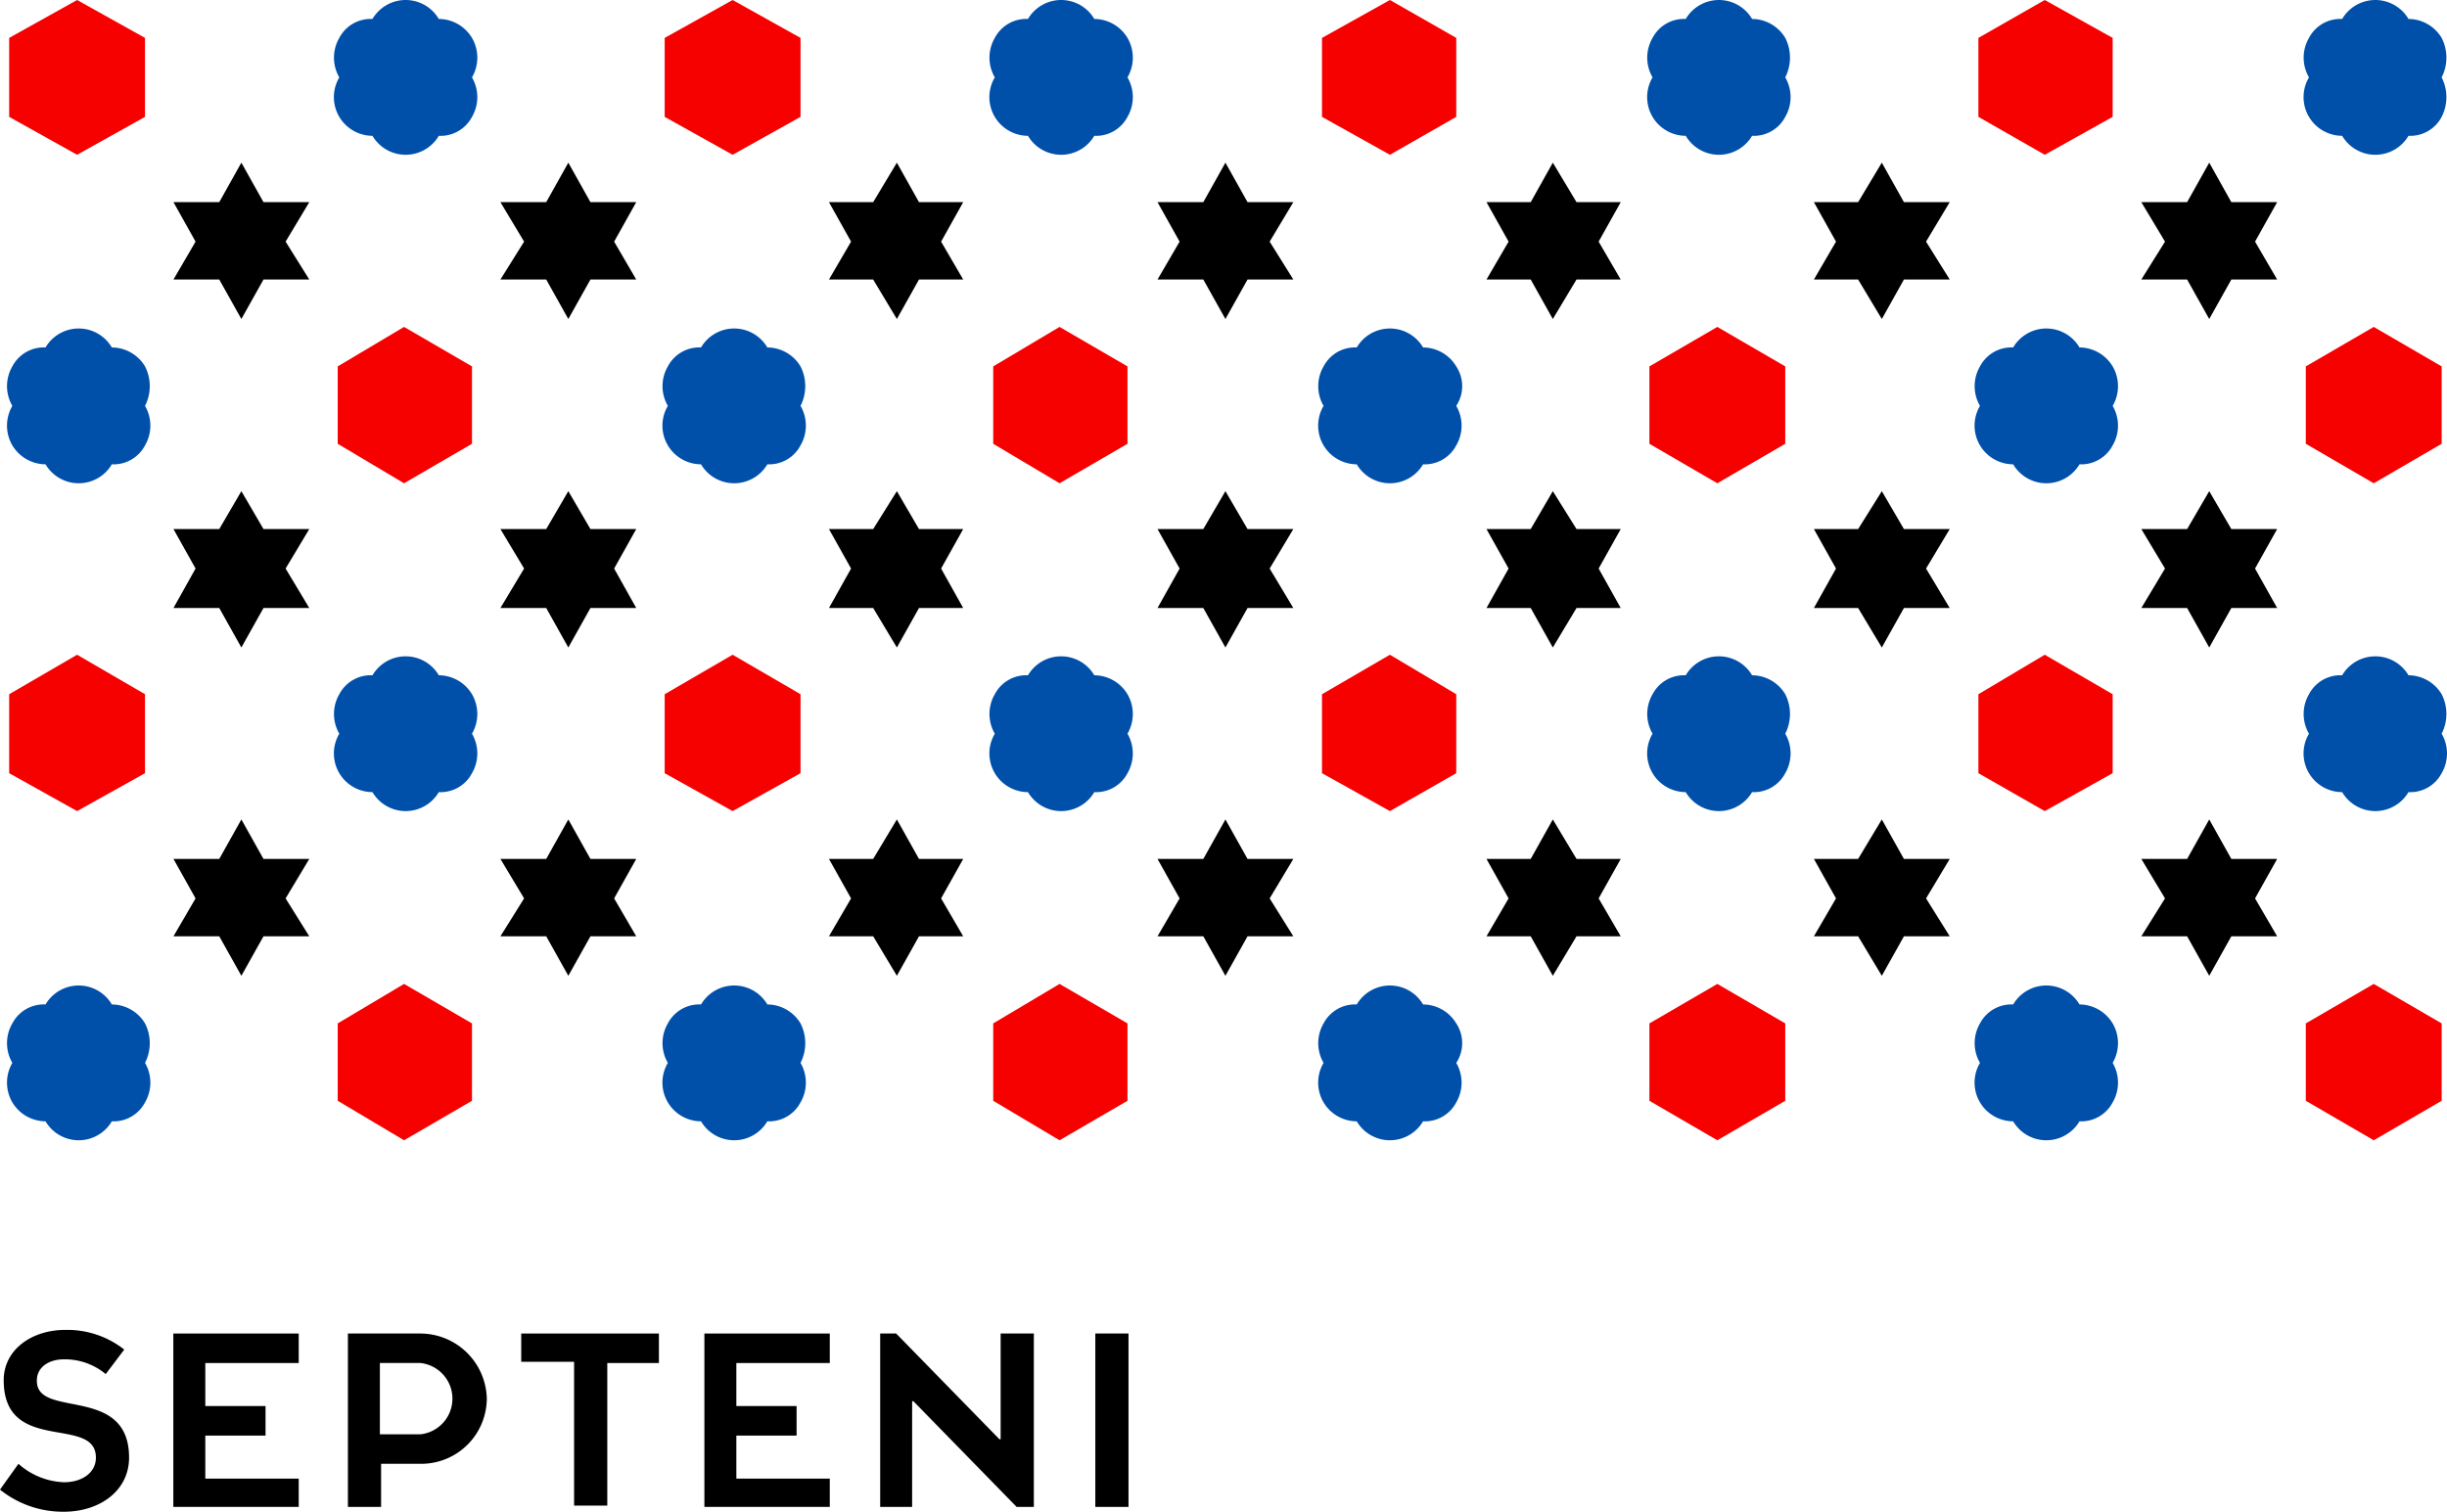
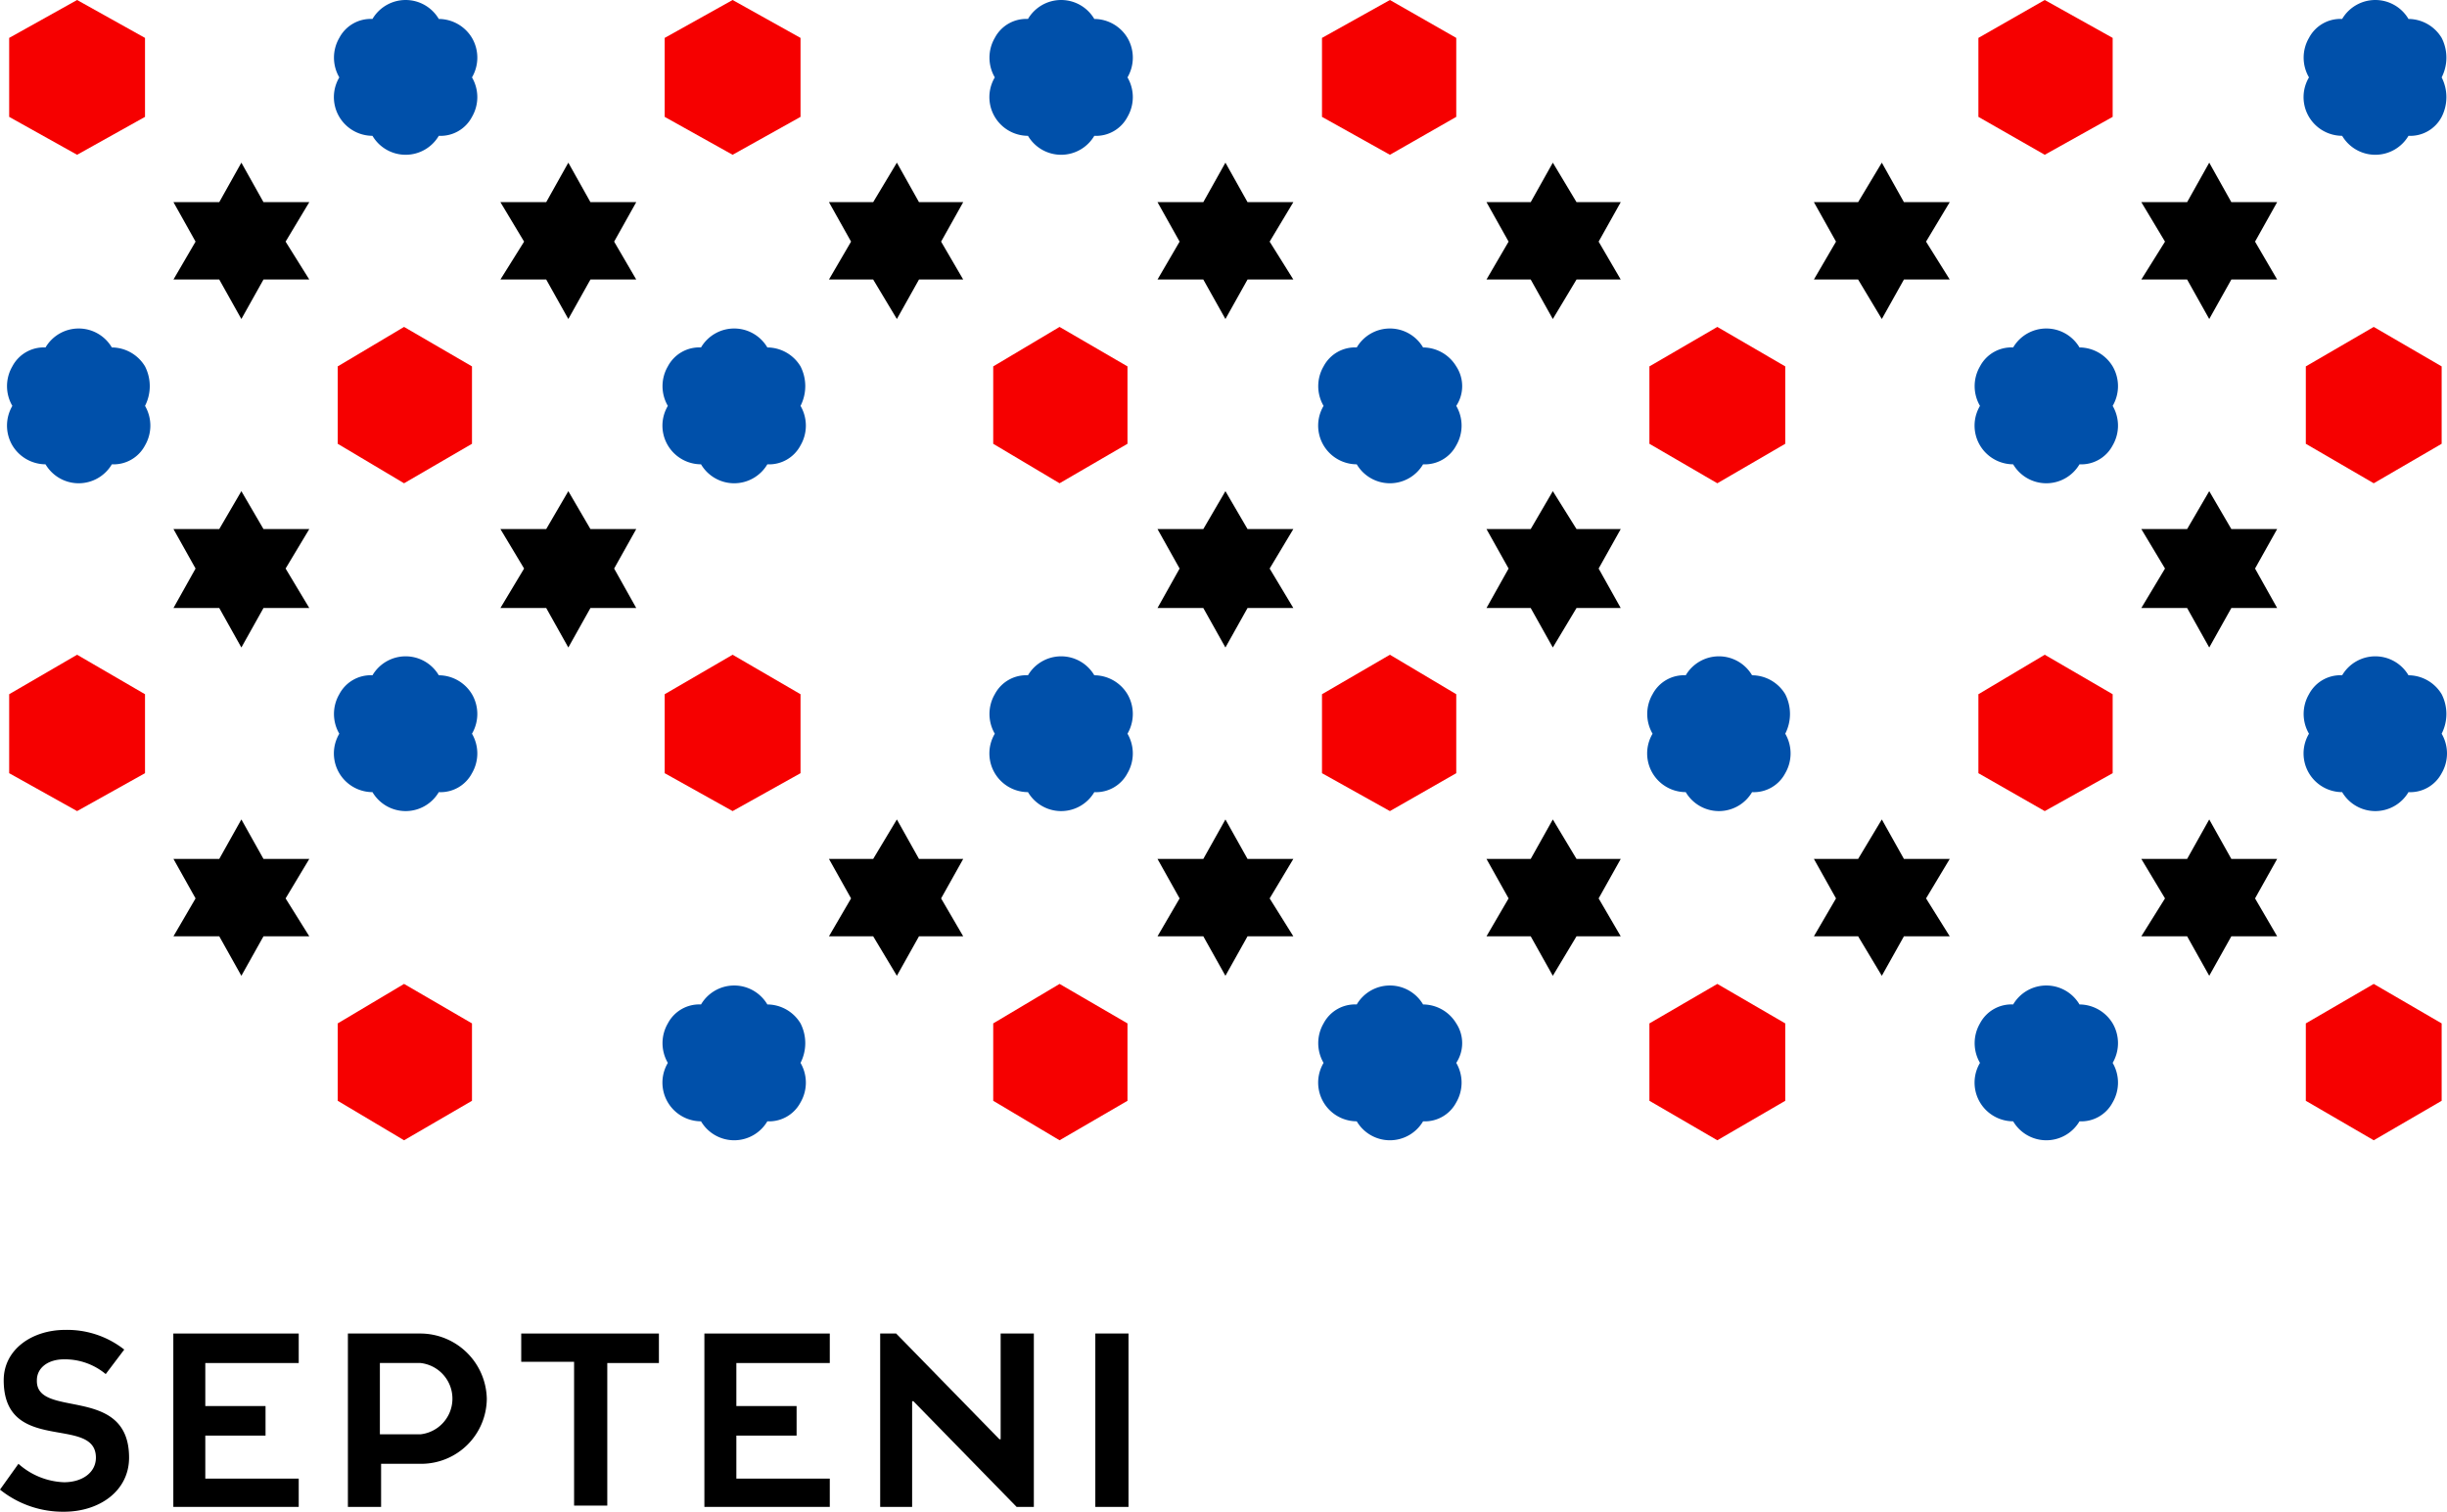
<svg xmlns="http://www.w3.org/2000/svg" viewBox="0 0 174.989 108.125">
  <defs>
    <style>
      .cls-1 {
        fill: #f60000;
      }

      .cls-2 {
        fill: #0050aa;
      }
    </style>
  </defs>
  <g id="グループ化_468" data-name="グループ化 468" transform="translate(-30 -6694)">
    <g id="グループ化_346" data-name="グループ化 346" transform="translate(30 6789.114)">
      <path id="パス_1940" data-name="パス 1940" d="M212.76,89.865a4.553,4.553,0,0,0-2.989-1.055c-1.143,0-1.934.615-1.934,1.494-.088,2.813,6.593.264,6.593,5.538,0,2.374-2.11,3.868-4.659,3.868a7.193,7.193,0,0,1-4.571-1.582l1.319-1.846a5.175,5.175,0,0,0,3.253,1.319c1.319,0,2.286-.7,2.286-1.758,0-3.077-6.593-.176-6.593-5.538,0-2.2,2.022-3.6,4.4-3.6a6.588,6.588,0,0,1,4.22,1.407Z" transform="translate(-205.2 -86.7)" />
      <path id="パス_1941" data-name="パス 1941" d="M228.267,97.286V99.4H219.3V87h8.967v2.11h-6.681v3.077h4.308V94.3h-4.308v3.077h6.681Z" transform="translate(-206.905 -86.736)" />
      <path id="パス_1942" data-name="パス 1942" d="M271.467,97.286V99.4H262.5V87h8.967v2.11h-6.681v3.077h4.308V94.3h-4.308v3.077h6.681Z" transform="translate(-212.128 -86.736)" />
      <path id="パス_1943" data-name="パス 1943" d="M253.754,89.022V99.307H251.38V89.022H247.6V87h9.846v2.11h-3.692Z" transform="translate(-210.326 -86.736)" />
      <path id="パス_1944" data-name="パス 1944" d="M294.3,87h2.374V99.4H294.3Z" transform="translate(-215.972 -86.736)" />
      <path id="パス_1945" data-name="パス 1945" d="M287.7,99.4h-1.143l-7.384-7.56h-.088V99.4H276.8V87h1.143l7.384,7.56h.088V87h2.374V99.4Z" transform="translate(-213.857 -86.736)" />
      <path id="パス_1946" data-name="パス 1946" d="M238.687,87H233.5V99.4h2.374V96.318h2.9a4.69,4.69,0,0,0,4.659-4.659h0A4.765,4.765,0,0,0,238.687,87Zm0,7.209h-2.9v-5.1h2.9a2.565,2.565,0,0,1,0,5.1Z" transform="translate(-208.621 -86.736)" />
    </g>
    <g id="グループ化_466" data-name="グループ化 466" transform="translate(30.5 6694)">
      <path id="パス_1947" data-name="パス 1947" class="cls-1" d="M.3,197.211,5.157,194.5l4.857,2.711v5.648L5.157,205.57.3,202.859Z" transform="translate(-0.144 -194.5)" />
      <path id="パス_1948" data-name="パス 1948" class="cls-2" d="M30.732,197.211a2.786,2.786,0,0,0-2.372-1.355,2.753,2.753,0,0,0-4.744,0,2.536,2.536,0,0,0-2.372,1.355,2.805,2.805,0,0,0,0,2.824,2.767,2.767,0,0,0,2.372,4.179,2.753,2.753,0,0,0,4.744,0,2.536,2.536,0,0,0,2.372-1.355,2.805,2.805,0,0,0,0-2.824A2.8,2.8,0,0,0,30.732,197.211Z" transform="translate(2.52 -194.5)" />
      <path id="パス_1949" data-name="パス 1949" d="M18.72,210.448l1.694-2.824H17.138L15.557,204.8l-1.581,2.824H10.7l1.581,2.824L10.7,213.159h3.276l1.581,2.824,1.581-2.824h3.276Z" transform="translate(1.204 -193.166)" />
      <path id="パス_2403" data-name="パス 2403" d="M18.72,210.448l1.694-2.824H17.138L15.557,204.8l-1.581,2.824H10.7l1.581,2.824L10.7,213.159h3.276l1.581,2.824,1.581-2.824h3.276Z" transform="translate(1.204 -146.191)" />
      <path id="パス_1950" data-name="パス 1950" d="M39.533,210.448l1.581-2.824H37.838L36.257,204.8l-1.581,2.824H31.4l1.694,2.824L31.4,213.159h3.276l1.581,2.824,1.581-2.824h3.276Z" transform="translate(3.885 -193.166)" />
-       <path id="パス_2404" data-name="パス 2404" d="M39.533,210.448l1.581-2.824H37.838L36.257,204.8l-1.581,2.824H31.4l1.694,2.824L31.4,213.159h3.276l1.581,2.824,1.581-2.824h3.276Z" transform="translate(3.885 -146.191)" />
      <path id="パス_1951" data-name="パス 1951" class="cls-2" d="M10.032,218.011a2.786,2.786,0,0,0-2.372-1.355,2.753,2.753,0,0,0-4.744,0,2.536,2.536,0,0,0-2.372,1.355,2.805,2.805,0,0,0,0,2.824,2.8,2.8,0,0,0,0,2.824,2.786,2.786,0,0,0,2.372,1.355,2.753,2.753,0,0,0,4.744,0,2.536,2.536,0,0,0,2.372-1.355,2.805,2.805,0,0,0,0-2.824A3.111,3.111,0,0,0,10.032,218.011Z" transform="translate(-0.161 -191.805)" />
-       <path id="パス_2370" data-name="パス 2370" class="cls-2" d="M10.032,218.011a2.786,2.786,0,0,0-2.372-1.355,2.753,2.753,0,0,0-4.744,0,2.536,2.536,0,0,0-2.372,1.355,2.805,2.805,0,0,0,0,2.824,2.8,2.8,0,0,0,0,2.824,2.786,2.786,0,0,0,2.372,1.355,2.753,2.753,0,0,0,4.744,0,2.536,2.536,0,0,0,2.372-1.355,2.805,2.805,0,0,0,0-2.824A3.111,3.111,0,0,0,10.032,218.011Z" transform="translate(-0.161 -144.814)" />
      <path id="パス_1952" data-name="パス 1952" class="cls-1" d="M21.1,218.024l4.744-2.824,4.857,2.824v5.535l-4.857,2.824L21.1,223.559Z" transform="translate(2.551 -191.818)" />
      <path id="パス_2371" data-name="パス 2371" class="cls-1" d="M21.1,218.024l4.744-2.824,4.857,2.824v5.535l-4.857,2.824L21.1,223.559Z" transform="translate(2.551 -144.827)" />
      <path id="パス_1953" data-name="パス 1953" d="M18.72,231.135l1.694-2.824H17.138L15.557,225.6l-1.581,2.711H10.7l1.581,2.824L10.7,233.959h3.276l1.581,2.824,1.581-2.824h3.276Z" transform="translate(1.204 -190.471)" />
      <path id="パス_1954" data-name="パス 1954" d="M39.533,231.135l1.581-2.824H37.838L36.257,225.6l-1.581,2.711H31.4l1.694,2.824L31.4,233.959h3.276l1.581,2.824,1.581-2.824h3.276Z" transform="translate(3.885 -190.471)" />
      <path id="パス_1955" data-name="パス 1955" class="cls-1" d="M.3,238.724,5.157,235.9l4.857,2.824v5.648l-4.857,2.711L.3,244.372Z" transform="translate(-0.144 -189.071)" />
      <path id="パス_1956" data-name="パス 1956" class="cls-2" d="M30.732,238.711a2.786,2.786,0,0,0-2.372-1.355,2.753,2.753,0,0,0-4.744,0,2.536,2.536,0,0,0-2.372,1.355,2.805,2.805,0,0,0,0,2.824,2.767,2.767,0,0,0,2.372,4.179,2.753,2.753,0,0,0,4.744,0,2.536,2.536,0,0,0,2.372-1.355,2.805,2.805,0,0,0,0-2.824A2.805,2.805,0,0,0,30.732,238.711Z" transform="translate(2.52 -189.058)" />
      <path id="パス_1957" data-name="パス 1957" class="cls-1" d="M41.8,197.211l4.857-2.711,4.857,2.711v5.648l-4.857,2.711L41.8,202.859Z" transform="translate(5.233 -194.5)" />
      <path id="パス_1958" data-name="パス 1958" class="cls-2" d="M72.232,197.211a2.786,2.786,0,0,0-2.372-1.355,2.753,2.753,0,0,0-4.744,0,2.536,2.536,0,0,0-2.372,1.355,2.805,2.805,0,0,0,0,2.824,2.767,2.767,0,0,0,2.372,4.179,2.753,2.753,0,0,0,4.744,0,2.536,2.536,0,0,0,2.372-1.355,2.805,2.805,0,0,0,0-2.824A2.8,2.8,0,0,0,72.232,197.211Z" transform="translate(7.896 -194.5)" />
      <path id="パス_1959" data-name="パス 1959" class="cls-1" d="M83.3,197.211l4.857-2.711,4.744,2.711v5.648l-4.744,2.711L83.3,202.859Z" transform="translate(10.738 -194.5)" />
-       <path id="パス_1960" data-name="パス 1960" class="cls-2" d="M113.732,197.211a2.786,2.786,0,0,0-2.372-1.355,2.753,2.753,0,0,0-4.744,0,2.536,2.536,0,0,0-2.372,1.355,2.805,2.805,0,0,0,0,2.824,2.767,2.767,0,0,0,2.372,4.179,2.753,2.753,0,0,0,4.744,0,2.536,2.536,0,0,0,2.372-1.355,2.805,2.805,0,0,0,0-2.824A3.109,3.109,0,0,0,113.732,197.211Z" transform="translate(13.434 -194.5)" />
      <path id="パス_1961" data-name="パス 1961" d="M60.22,210.448l1.581-2.824H58.638L57.057,204.8l-1.694,2.824H52.2l1.581,2.824L52.2,213.159h3.163l1.694,2.824,1.581-2.824H61.8Z" transform="translate(6.58 -193.166)" />
      <path id="パス_2405" data-name="パス 2405" d="M60.22,210.448l1.581-2.824H58.638L57.057,204.8l-1.694,2.824H52.2l1.581,2.824L52.2,213.159h3.163l1.694,2.824,1.581-2.824H61.8Z" transform="translate(6.58 -146.191)" />
      <path id="パス_1962" data-name="パス 1962" d="M80.92,210.448l1.694-2.824H79.338L77.757,204.8l-1.581,2.824H72.9l1.581,2.824L72.9,213.159h3.276l1.581,2.824,1.581-2.824h3.276Z" transform="translate(9.375 -193.166)" />
      <path id="パス_2406" data-name="パス 2406" d="M80.92,210.448l1.694-2.824H79.338L77.757,204.8l-1.581,2.824H72.9l1.581,2.824L72.9,213.159h3.276l1.581,2.824,1.581-2.824h3.276Z" transform="translate(9.375 -146.191)" />
      <path id="パス_1963" data-name="パス 1963" d="M101.72,210.448l1.581-2.824h-3.163L98.444,204.8l-1.581,2.824H93.7l1.581,2.824L93.7,213.159h3.163l1.581,2.824,1.694-2.824H103.3Z" transform="translate(12.101 -193.166)" />
      <path id="パス_2407" data-name="パス 2407" d="M101.72,210.448l1.581-2.824h-3.163L98.444,204.8l-1.581,2.824H93.7l1.581,2.824L93.7,213.159h3.163l1.581,2.824,1.694-2.824H103.3Z" transform="translate(12.101 -146.191)" />
      <path id="パス_1964" data-name="パス 1964" class="cls-2" d="M51.532,218.011a2.786,2.786,0,0,0-2.372-1.355,2.753,2.753,0,0,0-4.744,0,2.536,2.536,0,0,0-2.372,1.355,2.805,2.805,0,0,0,0,2.824,2.767,2.767,0,0,0,2.372,4.179,2.753,2.753,0,0,0,4.744,0,2.536,2.536,0,0,0,2.372-1.355,2.805,2.805,0,0,0,0-2.824A3.111,3.111,0,0,0,51.532,218.011Z" transform="translate(5.215 -191.805)" />
      <path id="パス_2372" data-name="パス 2372" class="cls-2" d="M51.532,218.011a2.786,2.786,0,0,0-2.372-1.355,2.753,2.753,0,0,0-4.744,0,2.536,2.536,0,0,0-2.372,1.355,2.805,2.805,0,0,0,0,2.824,2.767,2.767,0,0,0,2.372,4.179,2.753,2.753,0,0,0,4.744,0,2.536,2.536,0,0,0,2.372-1.355,2.805,2.805,0,0,0,0-2.824A3.111,3.111,0,0,0,51.532,218.011Z" transform="translate(5.215 -144.814)" />
      <path id="パス_1965" data-name="パス 1965" class="cls-1" d="M62.6,218.024l4.744-2.824,4.857,2.824v5.535l-4.857,2.824L62.6,223.559Z" transform="translate(7.927 -191.818)" />
      <path id="パス_2373" data-name="パス 2373" class="cls-1" d="M62.6,218.024l4.744-2.824,4.857,2.824v5.535l-4.857,2.824L62.6,223.559Z" transform="translate(7.927 -144.827)" />
      <path id="パス_1966" data-name="パス 1966" class="cls-2" d="M92.932,218.011a2.786,2.786,0,0,0-2.372-1.355,2.753,2.753,0,0,0-4.744,0,2.536,2.536,0,0,0-2.372,1.355,2.805,2.805,0,0,0,0,2.824,2.767,2.767,0,0,0,2.372,4.179,2.753,2.753,0,0,0,4.744,0,2.536,2.536,0,0,0,2.372-1.355,2.805,2.805,0,0,0,0-2.824A2.565,2.565,0,0,0,92.932,218.011Z" transform="translate(10.707 -191.805)" />
      <path id="パス_2374" data-name="パス 2374" class="cls-2" d="M92.932,218.011a2.786,2.786,0,0,0-2.372-1.355,2.753,2.753,0,0,0-4.744,0,2.536,2.536,0,0,0-2.372,1.355,2.805,2.805,0,0,0,0,2.824,2.767,2.767,0,0,0,2.372,4.179,2.753,2.753,0,0,0,4.744,0,2.536,2.536,0,0,0,2.372-1.355,2.805,2.805,0,0,0,0-2.824A2.565,2.565,0,0,0,92.932,218.011Z" transform="translate(10.707 -144.814)" />
      <path id="パス_1967" data-name="パス 1967" class="cls-1" d="M104,218.024l4.857-2.824,4.857,2.824v5.535l-4.857,2.824L104,223.559Z" transform="translate(13.452 -191.818)" />
      <path id="パス_2375" data-name="パス 2375" class="cls-1" d="M104,218.024l4.857-2.824,4.857,2.824v5.535l-4.857,2.824L104,223.559Z" transform="translate(13.452 -144.827)" />
-       <path id="パス_1968" data-name="パス 1968" d="M60.22,231.135l1.581-2.824H58.638L57.057,225.6l-1.694,2.711H52.2l1.581,2.824L52.2,233.959h3.163l1.694,2.824,1.581-2.824H61.8Z" transform="translate(6.58 -190.471)" />
      <path id="パス_1969" data-name="パス 1969" d="M80.92,231.135l1.694-2.824H79.338L77.757,225.6l-1.581,2.711H72.9l1.581,2.824L72.9,233.959h3.276l1.581,2.824,1.581-2.824h3.276Z" transform="translate(9.375 -190.471)" />
      <path id="パス_1970" data-name="パス 1970" d="M101.72,231.135l1.581-2.824h-3.163L98.444,225.6l-1.581,2.711H93.7l1.581,2.824L93.7,233.959h3.163l1.581,2.824,1.694-2.824H103.3Z" transform="translate(12.101 -190.471)" />
      <path id="パス_1971" data-name="パス 1971" class="cls-1" d="M41.8,238.724l4.857-2.824,4.857,2.824v5.648l-4.857,2.711L41.8,244.372Z" transform="translate(5.233 -189.071)" />
      <path id="パス_1972" data-name="パス 1972" class="cls-2" d="M72.232,238.711a2.786,2.786,0,0,0-2.372-1.355,2.753,2.753,0,0,0-4.744,0,2.536,2.536,0,0,0-2.372,1.355,2.805,2.805,0,0,0,0,2.824,2.767,2.767,0,0,0,2.372,4.179,2.753,2.753,0,0,0,4.744,0,2.536,2.536,0,0,0,2.372-1.355,2.805,2.805,0,0,0,0-2.824A2.805,2.805,0,0,0,72.232,238.711Z" transform="translate(7.896 -189.058)" />
      <path id="パス_1973" data-name="パス 1973" class="cls-1" d="M83.3,238.724l4.857-2.824,4.744,2.824v5.648l-4.744,2.711L83.3,244.372Z" transform="translate(10.738 -189.071)" />
      <path id="パス_1974" data-name="パス 1974" class="cls-2" d="M113.732,238.711a2.786,2.786,0,0,0-2.372-1.355,2.753,2.753,0,0,0-4.744,0,2.536,2.536,0,0,0-2.372,1.355,2.805,2.805,0,0,0,0,2.824,2.767,2.767,0,0,0,2.372,4.179,2.753,2.753,0,0,0,4.744,0,2.536,2.536,0,0,0,2.372-1.355,2.805,2.805,0,0,0,0-2.824A3.111,3.111,0,0,0,113.732,238.711Z" transform="translate(13.434 -189.058)" />
      <path id="パス_1975" data-name="パス 1975" d="M122.42,210.448l1.694-2.824h-3.276l-1.581-2.824-1.694,2.824H114.4l1.581,2.824-1.581,2.711h3.163l1.694,2.824,1.581-2.824h3.276Z" transform="translate(14.815 -193.166)" />
      <path id="パス_2408" data-name="パス 2408" d="M122.42,210.448l1.694-2.824h-3.276l-1.581-2.824-1.694,2.824H114.4l1.581,2.824-1.581,2.711h3.163l1.694,2.824,1.581-2.824h3.276Z" transform="translate(14.815 -146.191)" />
-       <path id="パス_1976" data-name="パス 1976" d="M122.42,231.135l1.694-2.824h-3.276l-1.581-2.711-1.694,2.711H114.4l1.581,2.824-1.581,2.824h3.163l1.694,2.824,1.581-2.824h3.276Z" transform="translate(14.815 -190.471)" />
      <path id="パス_1977" data-name="パス 1977" class="cls-1" d="M124.8,197.211l4.744-2.711,4.857,2.711v5.648l-4.857,2.711-4.744-2.711Z" transform="translate(16.179 -194.5)" />
      <path id="パス_1978" data-name="パス 1978" class="cls-2" d="M134.432,218.011a2.786,2.786,0,0,0-2.372-1.355,2.753,2.753,0,0,0-4.744,0,2.536,2.536,0,0,0-2.372,1.355,2.805,2.805,0,0,0,0,2.824,2.767,2.767,0,0,0,2.372,4.179,2.753,2.753,0,0,0,4.744,0,2.536,2.536,0,0,0,2.372-1.355,2.805,2.805,0,0,0,0-2.824A2.805,2.805,0,0,0,134.432,218.011Z" transform="translate(16.148 -191.805)" />
      <path id="パス_2376" data-name="パス 2376" class="cls-2" d="M134.432,218.011a2.786,2.786,0,0,0-2.372-1.355,2.753,2.753,0,0,0-4.744,0,2.536,2.536,0,0,0-2.372,1.355,2.805,2.805,0,0,0,0,2.824,2.767,2.767,0,0,0,2.372,4.179,2.753,2.753,0,0,0,4.744,0,2.536,2.536,0,0,0,2.372-1.355,2.805,2.805,0,0,0,0-2.824A2.805,2.805,0,0,0,134.432,218.011Z" transform="translate(16.148 -144.814)" />
      <path id="パス_1979" data-name="パス 1979" class="cls-1" d="M124.8,238.724l4.744-2.824,4.857,2.824v5.648l-4.857,2.711-4.744-2.711Z" transform="translate(16.179 -189.071)" />
      <path id="パス_1980" data-name="パス 1980" class="cls-2" d="M155.232,197.211a2.786,2.786,0,0,0-2.372-1.355,2.753,2.753,0,0,0-4.744,0,2.536,2.536,0,0,0-2.372,1.355,2.805,2.805,0,0,0,0,2.824,2.767,2.767,0,0,0,2.372,4.179,2.753,2.753,0,0,0,4.744,0,2.536,2.536,0,0,0,2.372-1.355,3.111,3.111,0,0,0,0-2.824A3.109,3.109,0,0,0,155.232,197.211Z" transform="translate(18.875 -194.5)" />
      <path id="パス_1981" data-name="パス 1981" d="M143.233,210.448l1.581-2.824h-3.276l-1.581-2.824-1.581,2.824H135.1l1.694,2.824-1.694,2.711h3.276l1.581,2.824,1.581-2.824h3.276Z" transform="translate(17.529 -193.166)" />
      <path id="パス_2409" data-name="パス 2409" d="M143.233,210.448l1.581-2.824h-3.276l-1.581-2.824-1.581,2.824H135.1l1.694,2.824-1.694,2.711h3.276l1.581,2.824,1.581-2.824h3.276Z" transform="translate(17.529 -146.191)" />
      <path id="パス_1983" data-name="パス 1983" class="cls-1" d="M145.5,218.024l4.857-2.824,4.857,2.824v5.535l-4.857,2.824-4.857-2.824Z" transform="translate(18.893 -191.818)" />
      <path id="パス_2377" data-name="パス 2377" class="cls-1" d="M145.5,218.024l4.857-2.824,4.857,2.824v5.535l-4.857,2.824-4.857-2.824Z" transform="translate(18.893 -144.827)" />
      <path id="パス_1984" data-name="パス 1984" d="M143.233,231.135l1.581-2.824h-3.276l-1.581-2.711-1.581,2.711H135.1l1.694,2.824-1.694,2.824h3.276l1.581,2.824,1.581-2.824h3.276Z" transform="translate(17.529 -190.471)" />
      <path id="パス_1986" data-name="パス 1986" class="cls-2" d="M155.232,238.711a2.786,2.786,0,0,0-2.372-1.355,2.753,2.753,0,0,0-4.744,0,2.536,2.536,0,0,0-2.372,1.355,2.805,2.805,0,0,0,0,2.824,2.767,2.767,0,0,0,2.372,4.179,2.753,2.753,0,0,0,4.744,0,2.536,2.536,0,0,0,2.372-1.355,2.805,2.805,0,0,0,0-2.824A3.111,3.111,0,0,0,155.232,238.711Z" transform="translate(18.875 -189.058)" />
    </g>
  </g>
</svg>